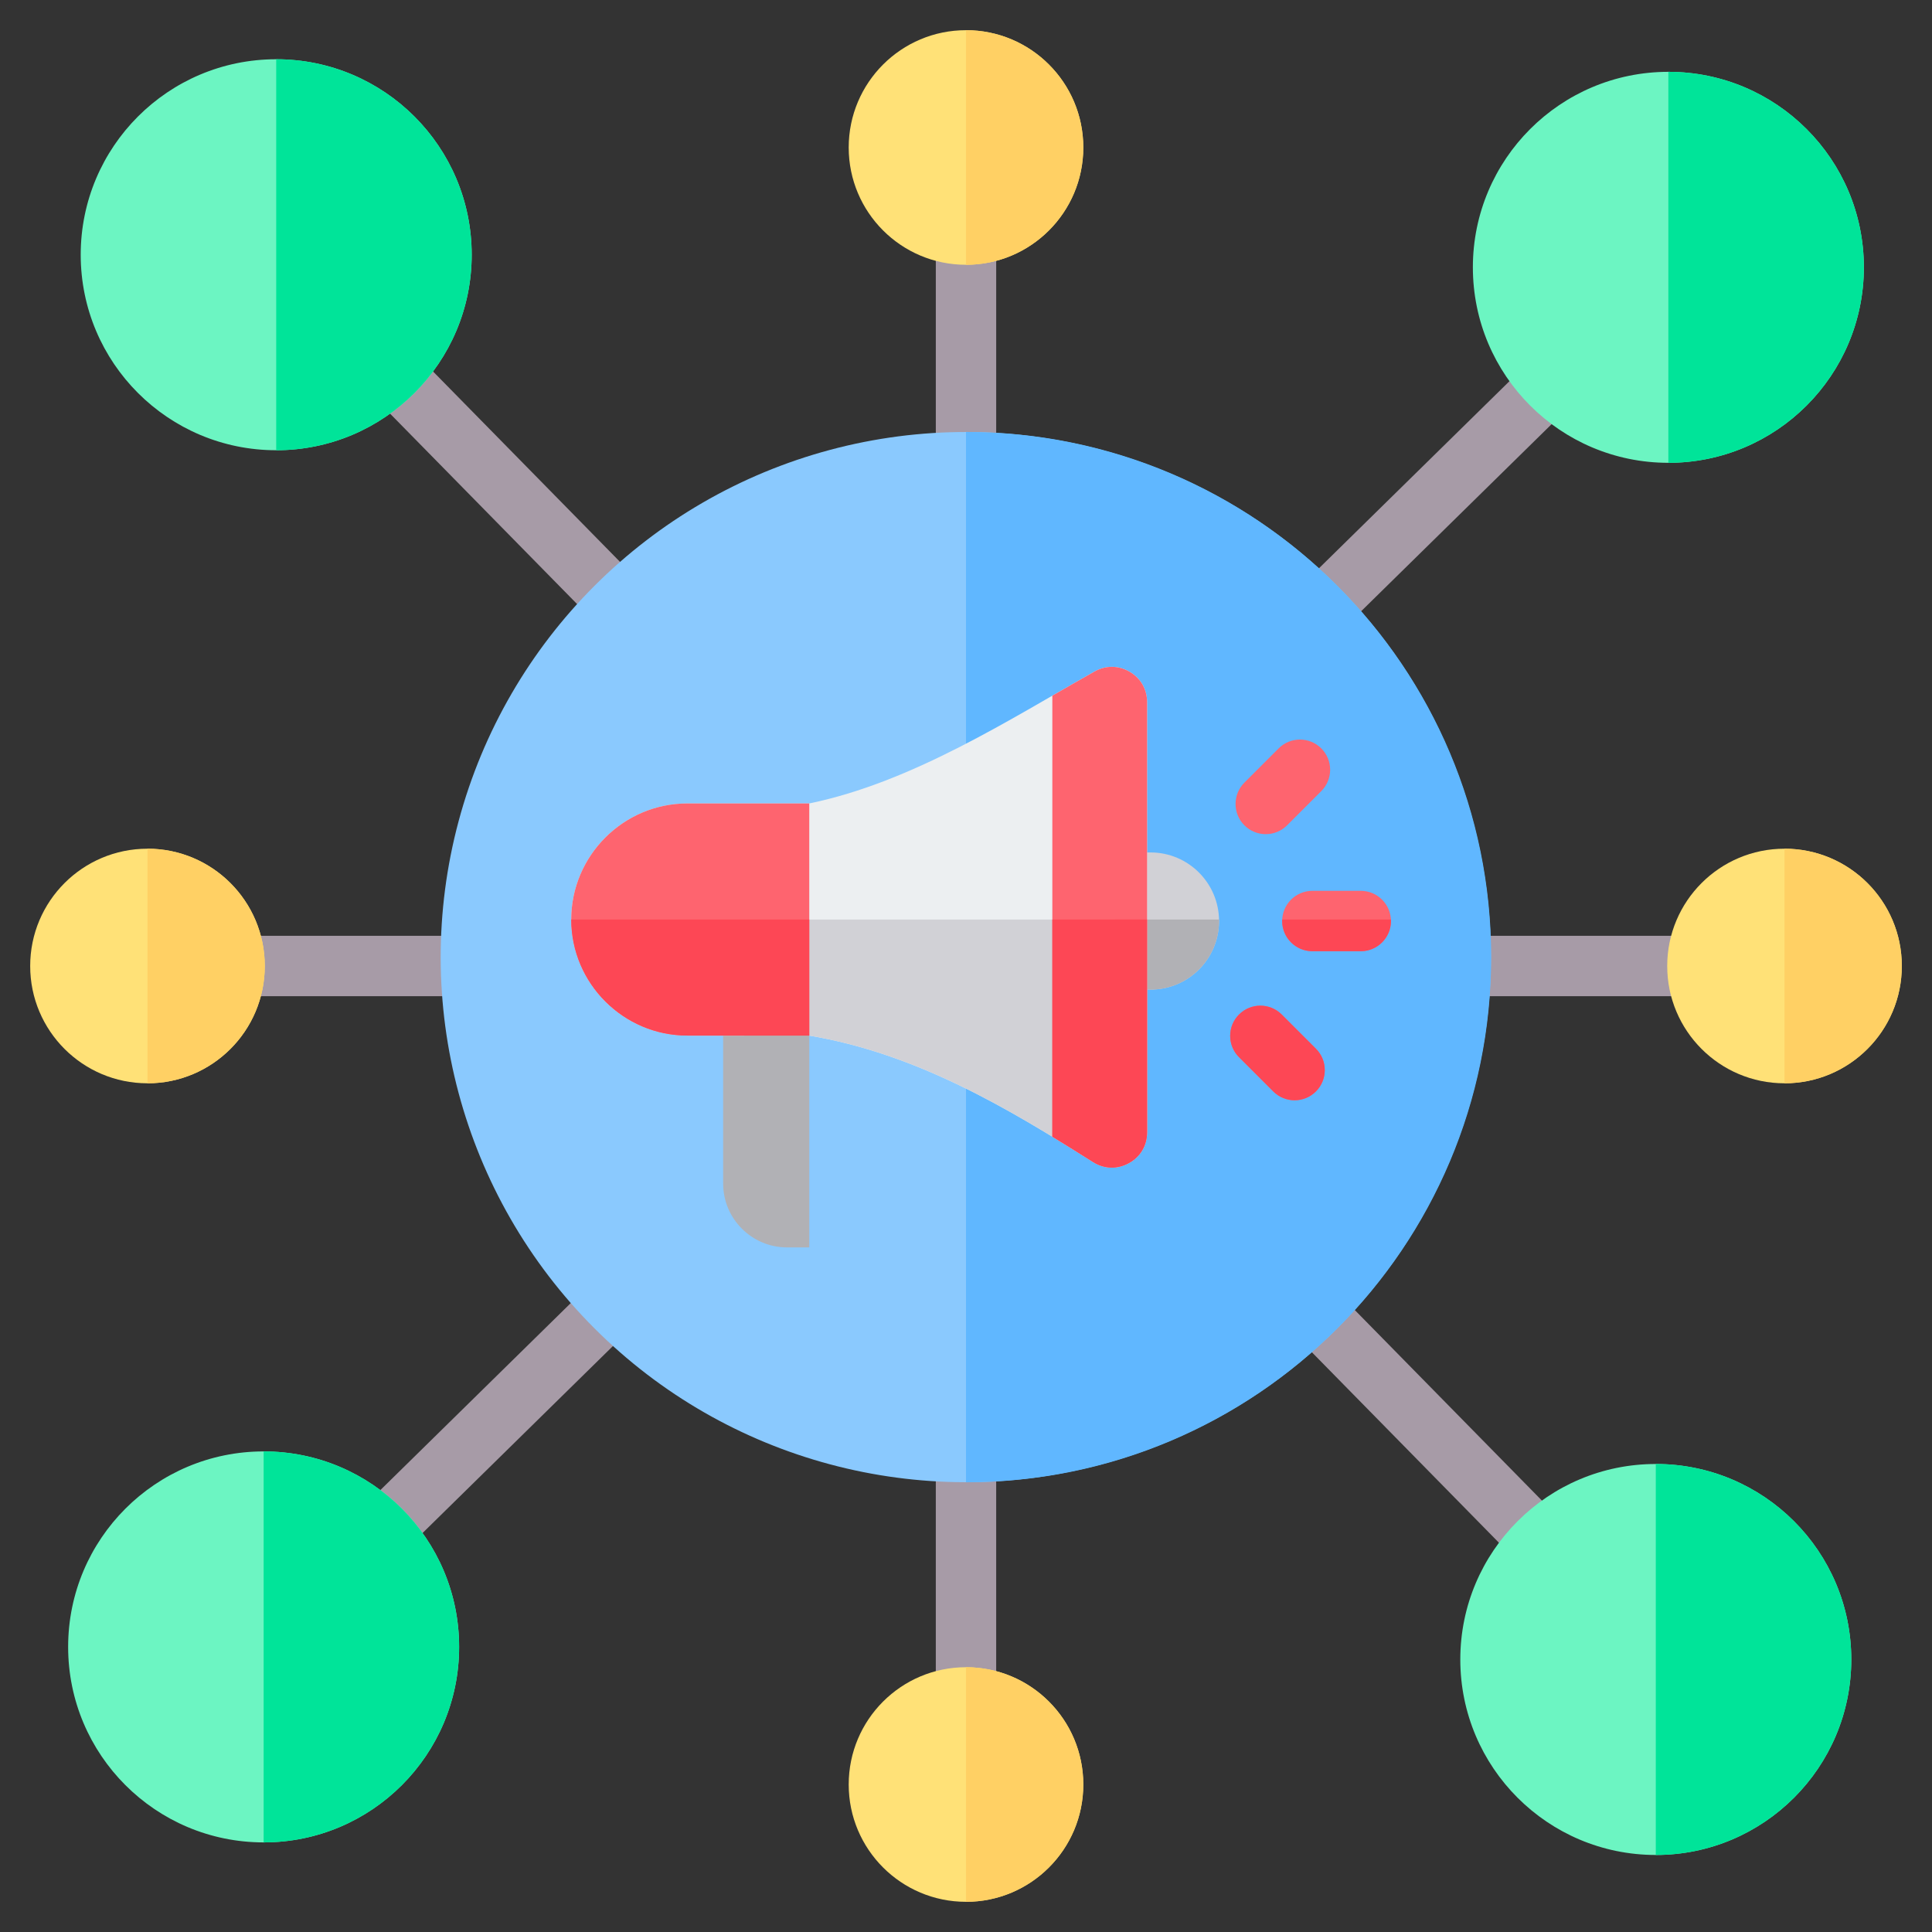
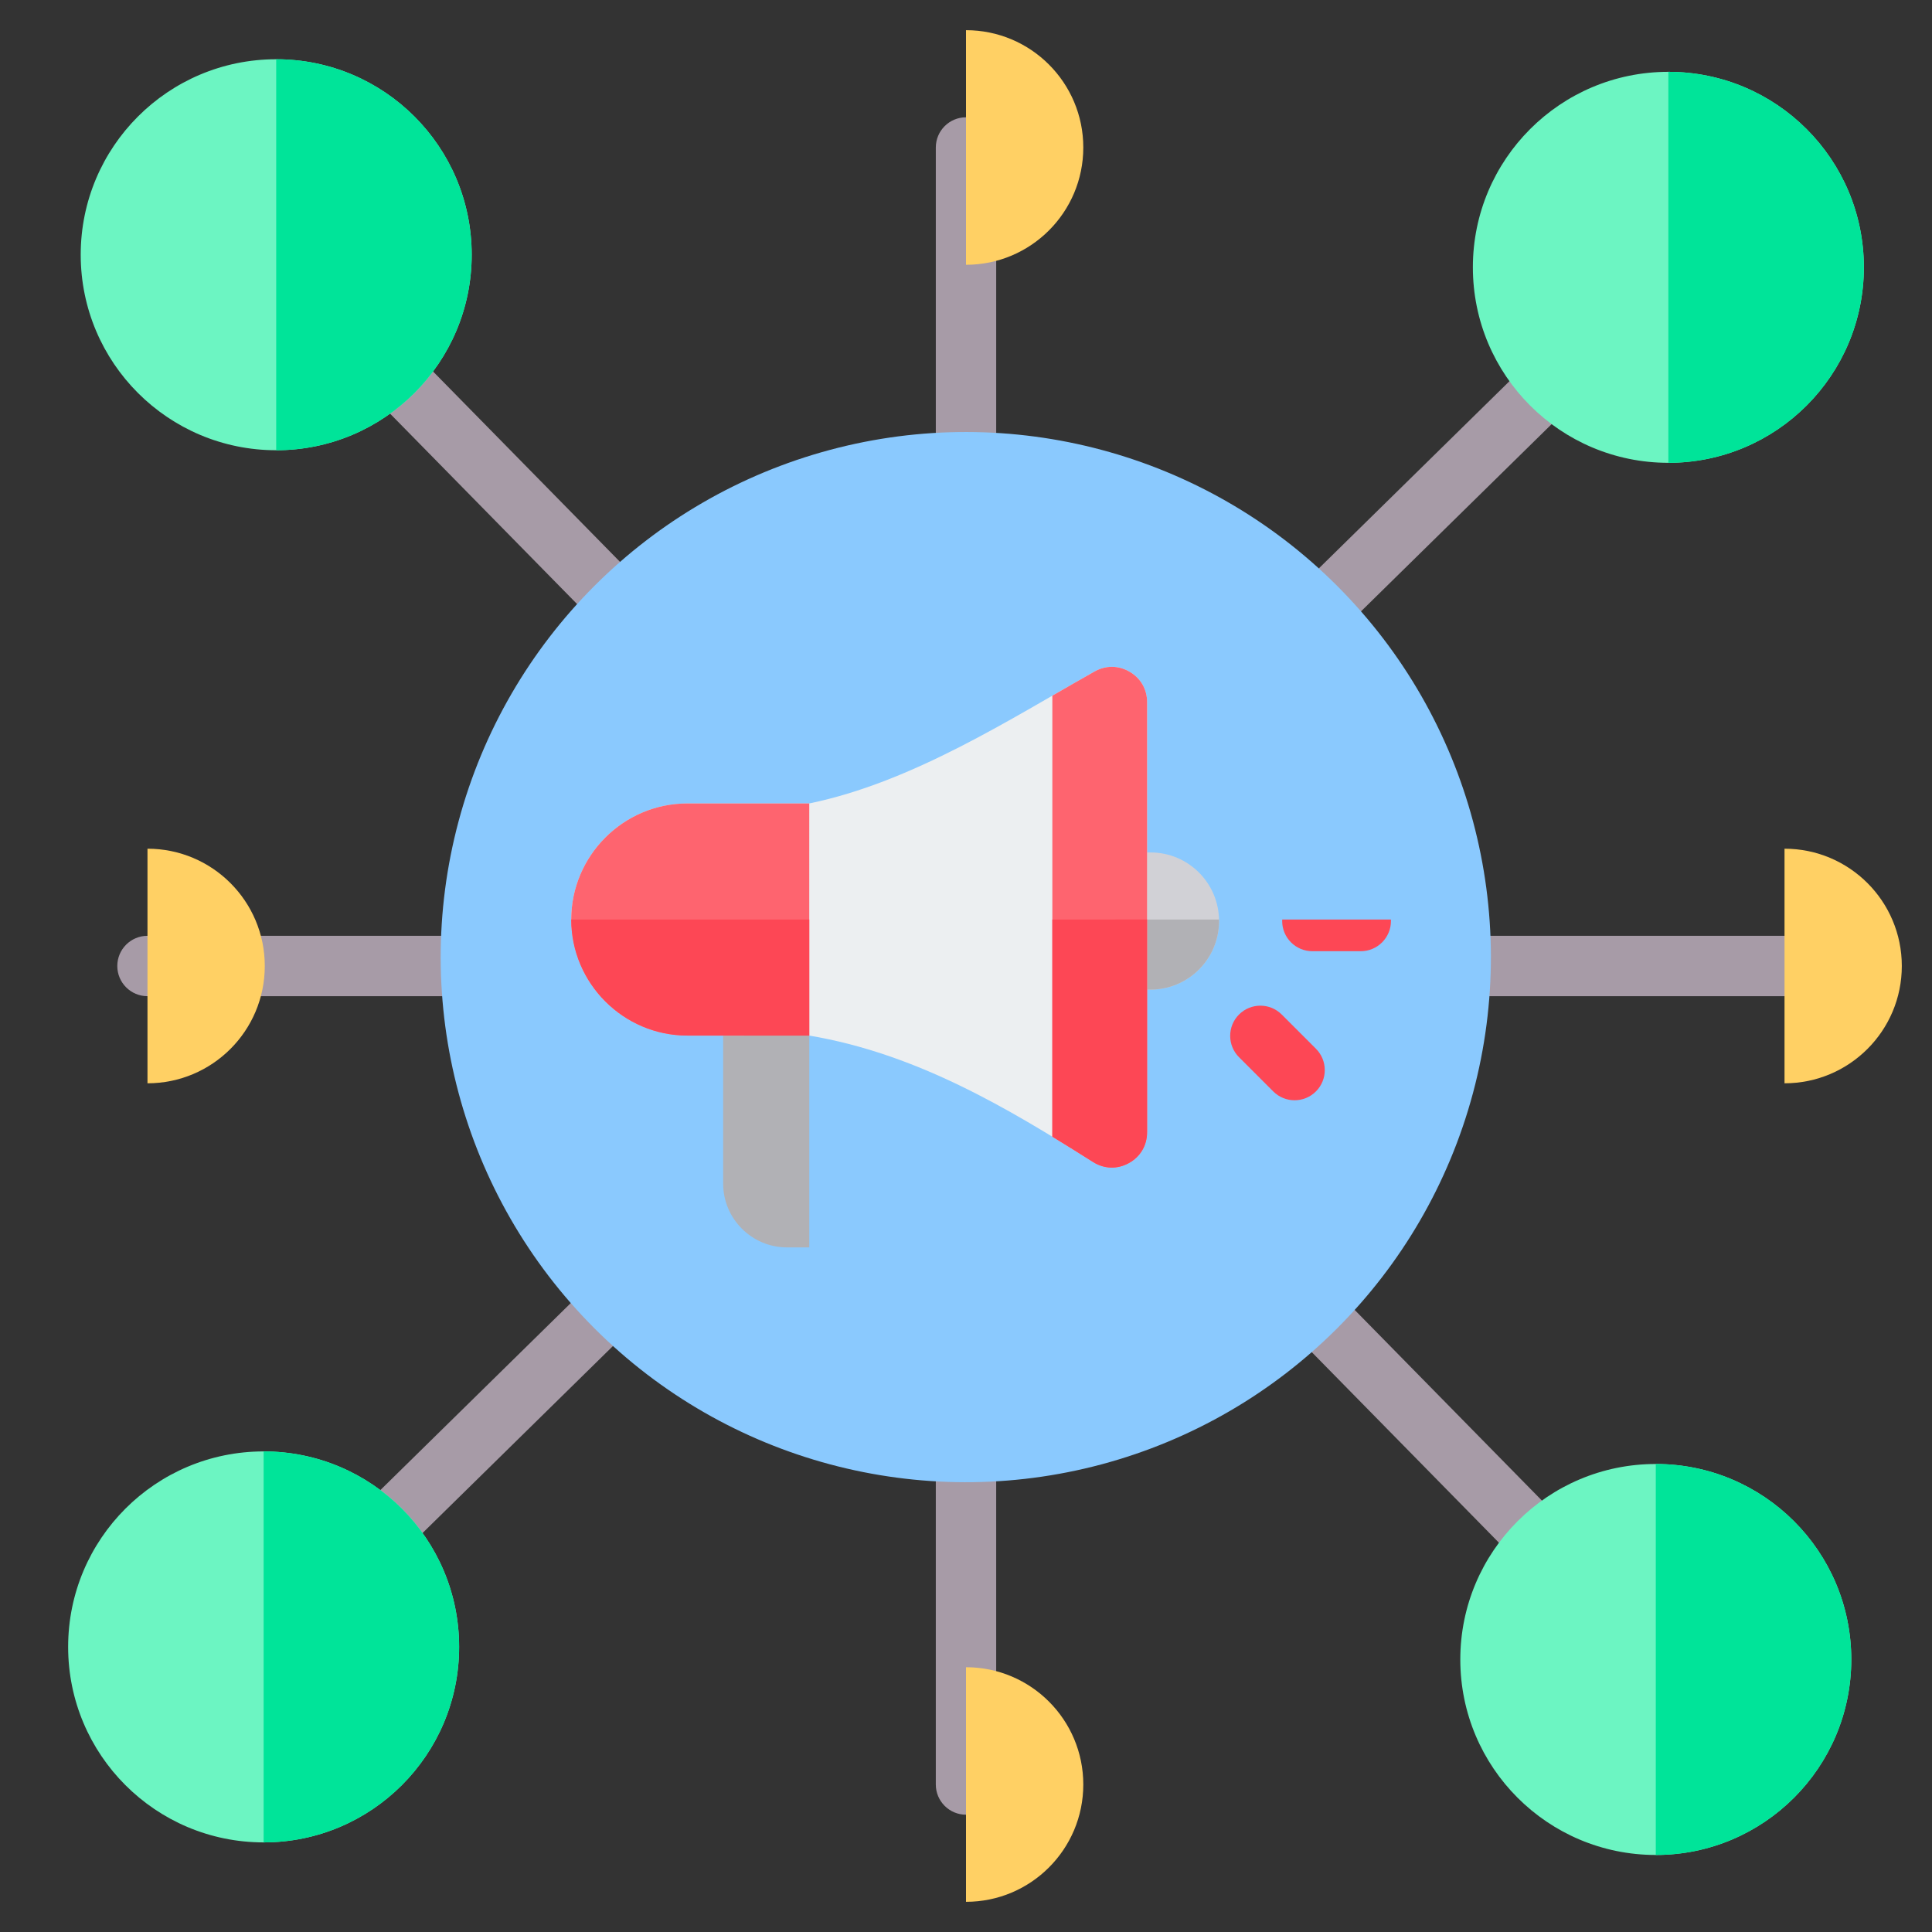
<svg xmlns="http://www.w3.org/2000/svg" id="Layer_1" enable-background="new 0 0 512 512" height="512" viewBox="0 0 512 512" width="512">
  <rect x="0" y="0" width="512" height="512" fill="#333333" stroke="none" />
  <g clip-rule="evenodd" fill-rule="evenodd">
    <g>
      <path d="m39.085 264c-4.418 0-8-3.582-8-8s3.582-8 8-8h200.191l-171.766-174.896c-3.089-3.141-3.047-8.192.094-11.281s8.192-3.047 11.281.094l169.116 172.198v-195.03c0-4.418 3.582-8 8-8s8 3.582 8 8v195.521l172.54-169.452c3.141-3.089 8.192-3.047 11.281.094s3.047 8.192-.094 11.281l-174.596 171.471h199.783c4.418 0 8 3.582 8 8s-3.582 8-8 8h-195.564l167.139 170.185c3.089 3.141 3.047 8.192-.094 11.281s-8.192 3.047-11.281-.094l-169.115-172.197v199.74c0 4.418-3.582 8-8 8s-8-3.582-8-8v-200.233l-172.54 169.453c-3.141 3.089-8.192 3.047-11.281-.094s-3.047-8.192.094-11.281l169.798-166.76z" fill="#a79ba7" />
-       <path d="m256 441.83c17.168 0 31.085 13.917 31.085 31.085s-13.917 31.085-31.085 31.085-31.085-13.917-31.085-31.085 13.917-31.085 31.085-31.085zm185.83-185.83c0-17.168 13.917-31.085 31.085-31.085s31.085 13.917 31.085 31.085-13.917 31.085-31.085 31.085-31.085-13.917-31.085-31.085zm-433.83 0c0-17.168 13.917-31.085 31.085-31.085s31.085 13.917 31.085 31.085-13.917 31.085-31.085 31.085-31.085-13.917-31.085-31.085zm248-248c17.168 0 31.085 13.917 31.085 31.085s-13.917 31.085-31.085 31.085-31.085-13.917-31.085-31.085 13.917-31.085 31.085-31.085z" fill="#ffe177" />
      <path d="m256 441.83c17.168 0 31.085 13.917 31.085 31.085s-13.917 31.085-31.085 31.085zm216.915-216.915c17.168 0 31.085 13.917 31.085 31.085s-13.917 31.085-31.085 31.085zm-433.83 0c17.168 0 31.085 13.917 31.085 31.085s-13.917 31.085-31.085 31.085zm216.915-154.745v-62.17c17.168 0 31.085 13.917 31.085 31.085s-13.917 31.085-31.085 31.085z" fill="#ffd064" />
      <path d="m21.389 67.51c0-28.613 23.195-51.809 51.809-51.809 28.612 0 51.808 23.196 51.808 51.809s-23.196 51.809-51.808 51.809c-28.613 0-51.809-23.196-51.809-51.809zm469.222 372.269c0 28.613-23.195 51.809-51.809 51.809-28.612 0-51.808-23.196-51.808-51.809s23.196-51.808 51.808-51.808c28.614-.001 51.809 23.194 51.809 51.808zm-420.745 48.476c-28.613 0-51.809-23.195-51.809-51.809 0-28.612 23.196-51.808 51.809-51.808s51.809 23.196 51.809 51.808c0 28.614-23.196 51.809-51.809 51.809zm372.268-469.221c28.613 0 51.809 23.195 51.809 51.809 0 28.612-23.196 51.808-51.809 51.808s-51.809-23.196-51.809-51.808c.001-28.614 23.196-51.809 51.809-51.809z" fill="#6cf5c2" />
      <path d="m73.198 15.702c28.612 0 51.808 23.196 51.808 51.809s-23.196 51.809-51.808 51.809zm368.936 3.332c28.613 0 51.809 23.195 51.809 51.809 0 28.612-23.196 51.808-51.809 51.808zm48.477 420.745c0 28.613-23.195 51.809-51.809 51.809v-103.618c28.614 0 51.809 23.195 51.809 51.809zm-420.745-55.14c28.613 0 51.809 23.196 51.809 51.808 0 28.613-23.196 51.809-51.809 51.809z" fill="#00e499" />
      <ellipse cx="256" cy="253.644" fill="#8ac9fe" rx="139.175" ry="139.175" transform="matrix(.707 -.707 .707 .707 -104.373 255.31)" />
-       <path d="m256 114.469c76.864 0 139.175 62.311 139.175 139.175 0 76.865-62.311 139.175-139.175 139.175z" fill="#60b7ff" />
    </g>
    <g>
      <path d="m323.06 244.081c0-10.038-8.138-18.176-18.176-18.176-.298 0-2.75.008-3.044.022v36.308c.294.014 2.746.022 3.044.022 10.038 0 18.176-8.138 18.176-18.176z" fill="#d1d1d6" />
      <path d="m323.06 244.081c0-.134-.002-.268-.005-.402h-21.215v18.556c.294.014 2.746.022 3.044.022 10.038 0 18.176-8.138 18.176-18.176z" fill="#b1b1b5" />
      <path d="m214.464 330.571v-63.258h-22.82v46.355c0 9.31 7.594 16.903 16.903 16.903z" fill="#b1b1b5" />
      <path d="m214.464 274.438-32.321.001c-16.918 0-30.76-13.842-30.76-30.76 0-16.917 13.841-30.759 30.76-30.759h32.322c27.462-5.651 53.509-22.54 75.613-34.969 2.973-1.671 6.35-1.643 9.294.079s4.624 4.651 4.624 8.062v113.966c0 3.497-1.773 6.497-4.837 8.183s-6.547 1.578-9.501-.293c-22.666-14.359-46.853-28.742-75.194-33.51z" fill="#eceff1" />
-       <path d="m214.464 274.438-32.321.001c-16.918 0-30.76-13.842-30.76-30.76h152.613v56.379c0 3.497-1.773 6.497-4.837 8.183s-6.547 1.578-9.501-.293c-22.666-14.359-46.853-28.742-75.194-33.51z" fill="#d1d1d6" />
      <path d="m303.996 225.927v-39.835c0-3.411-1.68-6.34-4.624-8.062s-6.32-1.751-9.294-.079c-3.629 2.041-7.365 4.202-11.196 6.414v116.869c3.636 2.214 7.225 4.464 10.776 6.714 2.954 1.871 6.438 1.979 9.501.293s4.837-4.686 4.837-8.183v-37.823z" fill="#fe646f" />
      <path d="m278.882 243.678v57.555c3.636 2.214 7.225 4.464 10.776 6.714 2.954 1.871 6.438 1.979 9.501.293s4.837-4.686 4.837-8.183v-37.823-18.556z" fill="#fd4755" />
      <path d="m214.464 267.313.001-54.393h-32.322c-16.918 0-30.76 13.842-30.76 30.759 0 16.918 13.841 30.76 30.76 30.76h9.501 22.82z" fill="#fe646f" />
      <path d="m214.464 267.313v-23.634h-63.081c0 16.918 13.841 30.76 30.76 30.76h9.501 22.82z" fill="#fd4755" />
-       <path d="m341.09 218.717c-3.124 3.124-8.189 3.124-11.313 0s-3.124-8.189 0-11.313l9.069-9.069c3.124-3.124 8.189-3.124 11.313 0s3.124 8.189 0 11.313zm-12.736 61.452c-3.124-3.124-3.124-8.189 0-11.313s8.189-3.124 11.313 0l9.069 9.069c3.124 3.124 3.124 8.189 0 11.313s-8.189 3.124-11.313 0zm19.437-28.088c-4.418 0-8-3.582-8-8s3.582-8 8-8h12.826c4.418 0 8 3.582 8 8s-3.582 8-8 8z" fill="#fe646f" />
      <path d="m339.801 243.678h28.805c.007.133.01.267.01.402 0 4.418-3.582 8-8 8h-12.826c-4.418 0-8-3.582-8-8 .001-.134.005-.268.011-.402zm-11.447 36.491c-3.124-3.124-3.124-8.189 0-11.313s8.189-3.124 11.313 0l9.069 9.069c3.124 3.124 3.124 8.189 0 11.313s-8.189 3.124-11.313 0z" fill="#fd4755" />
    </g>
  </g>
</svg>